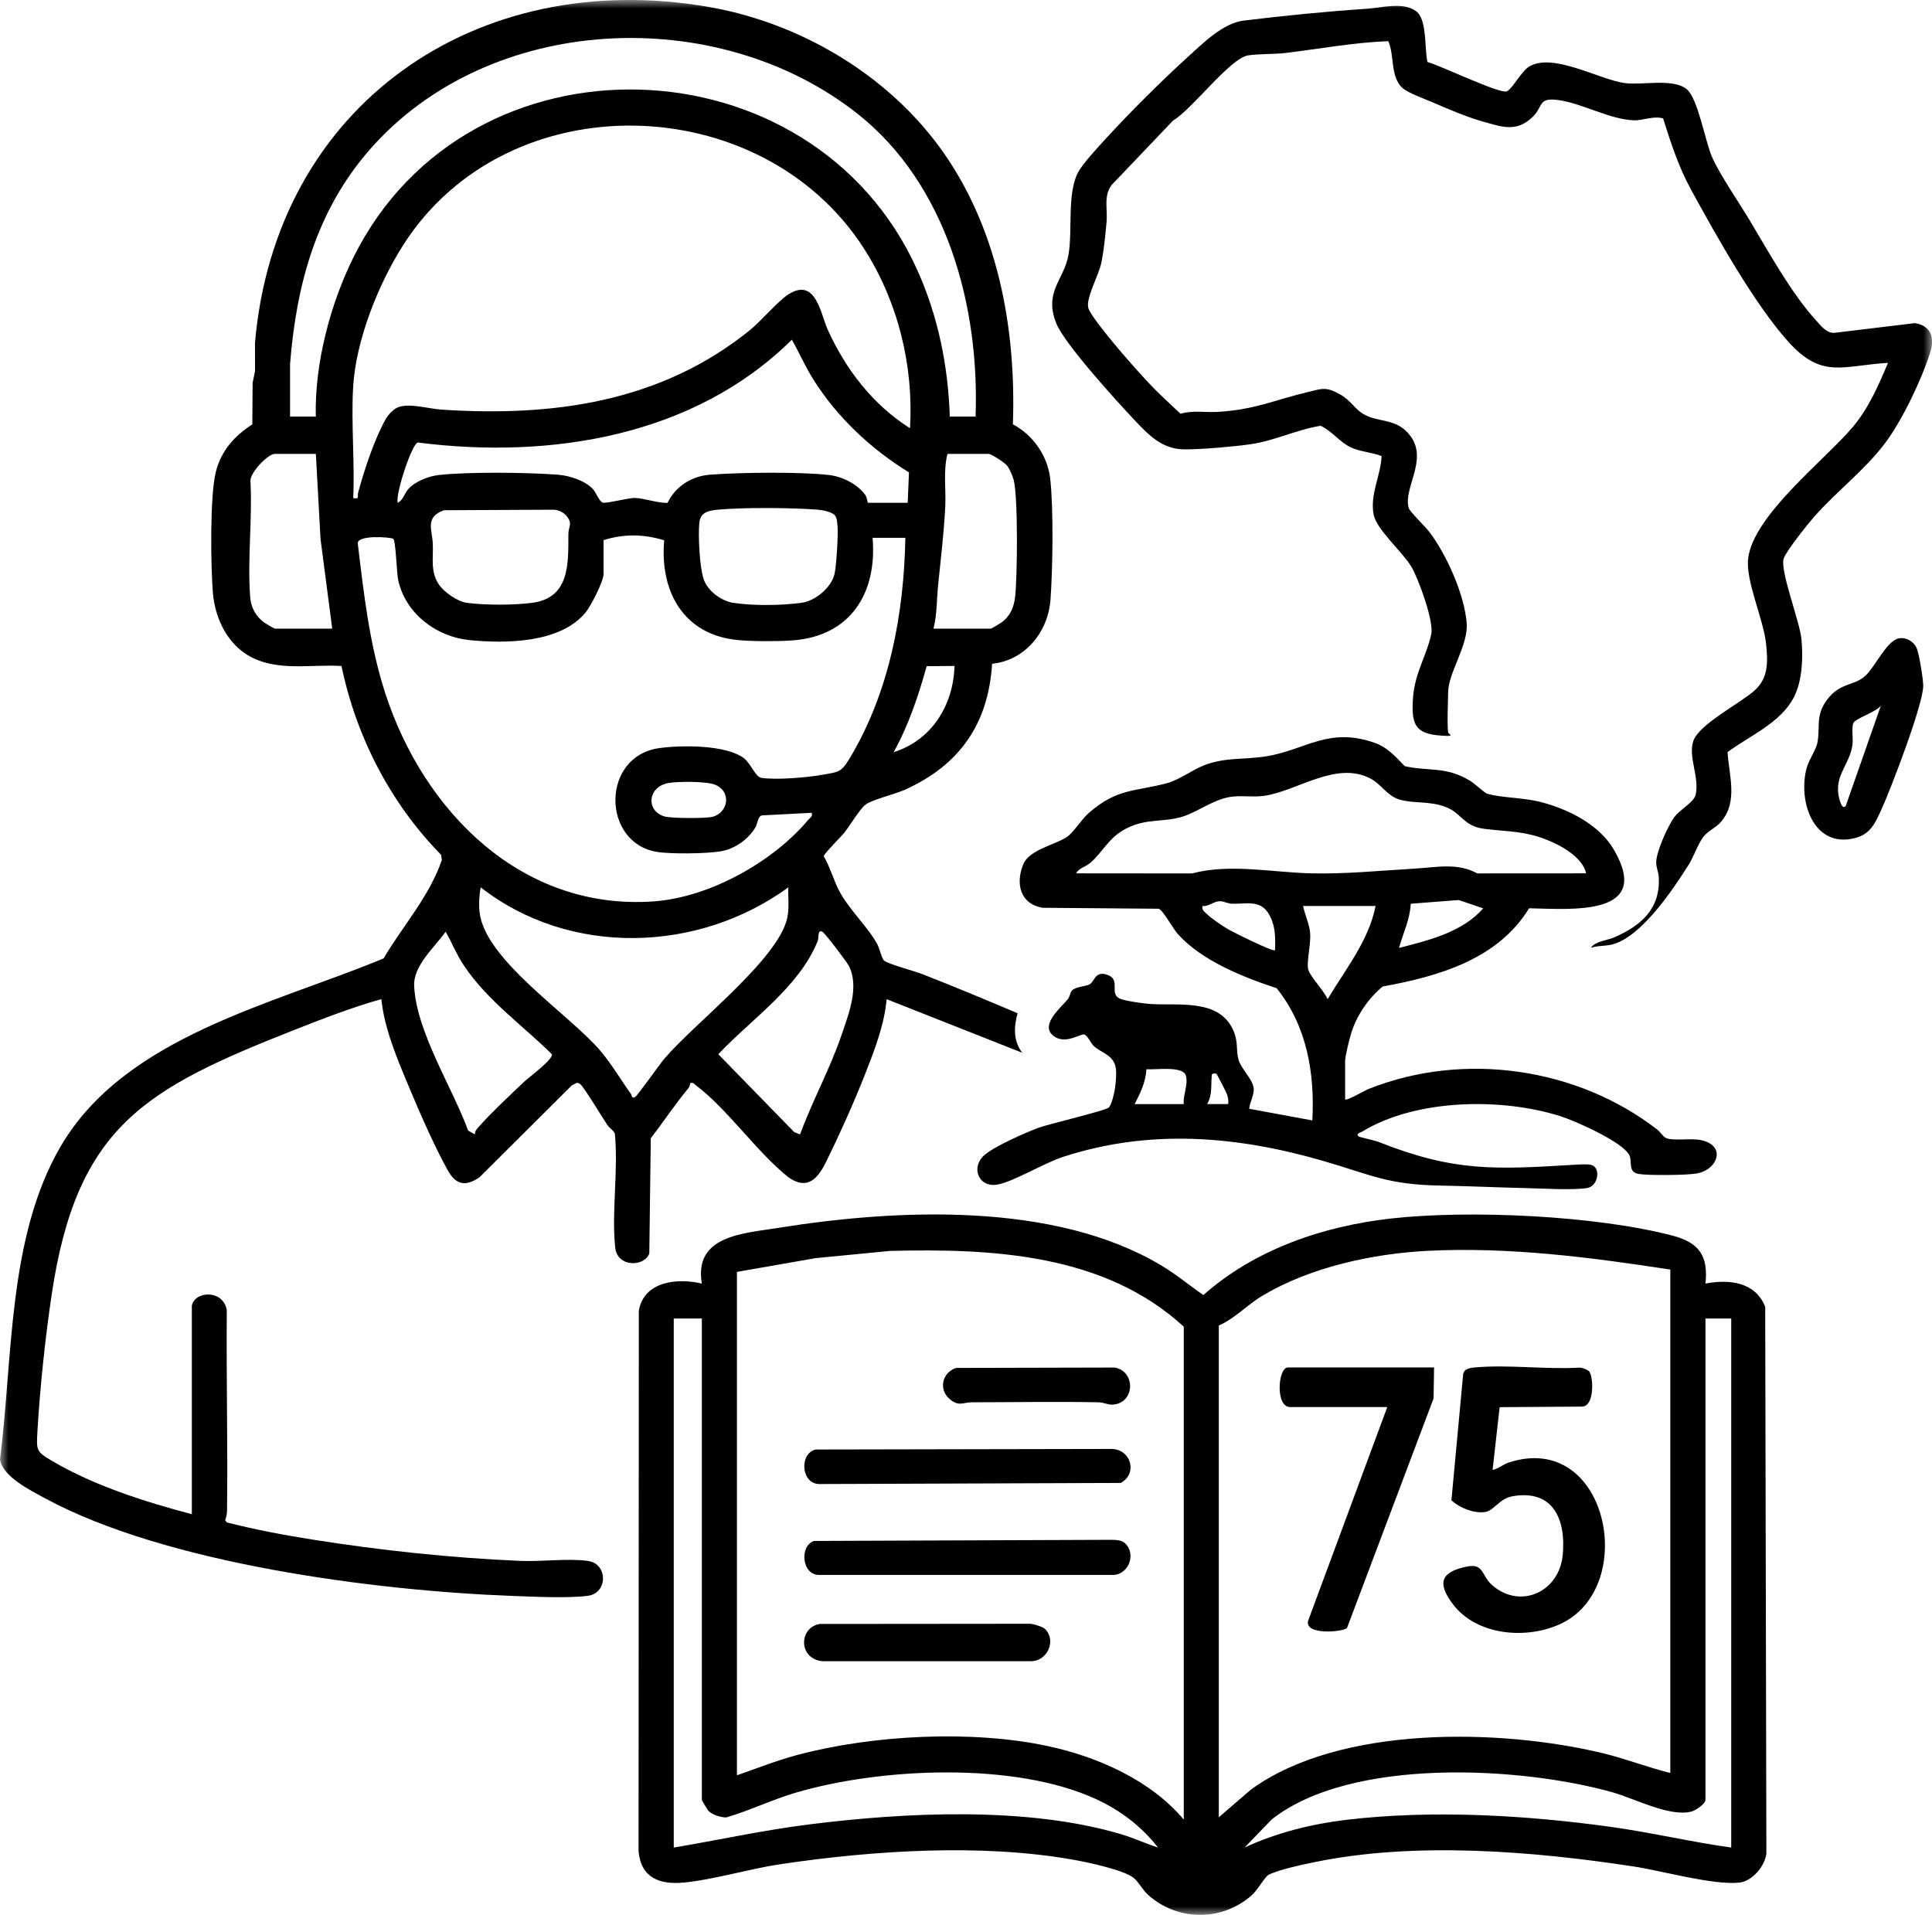
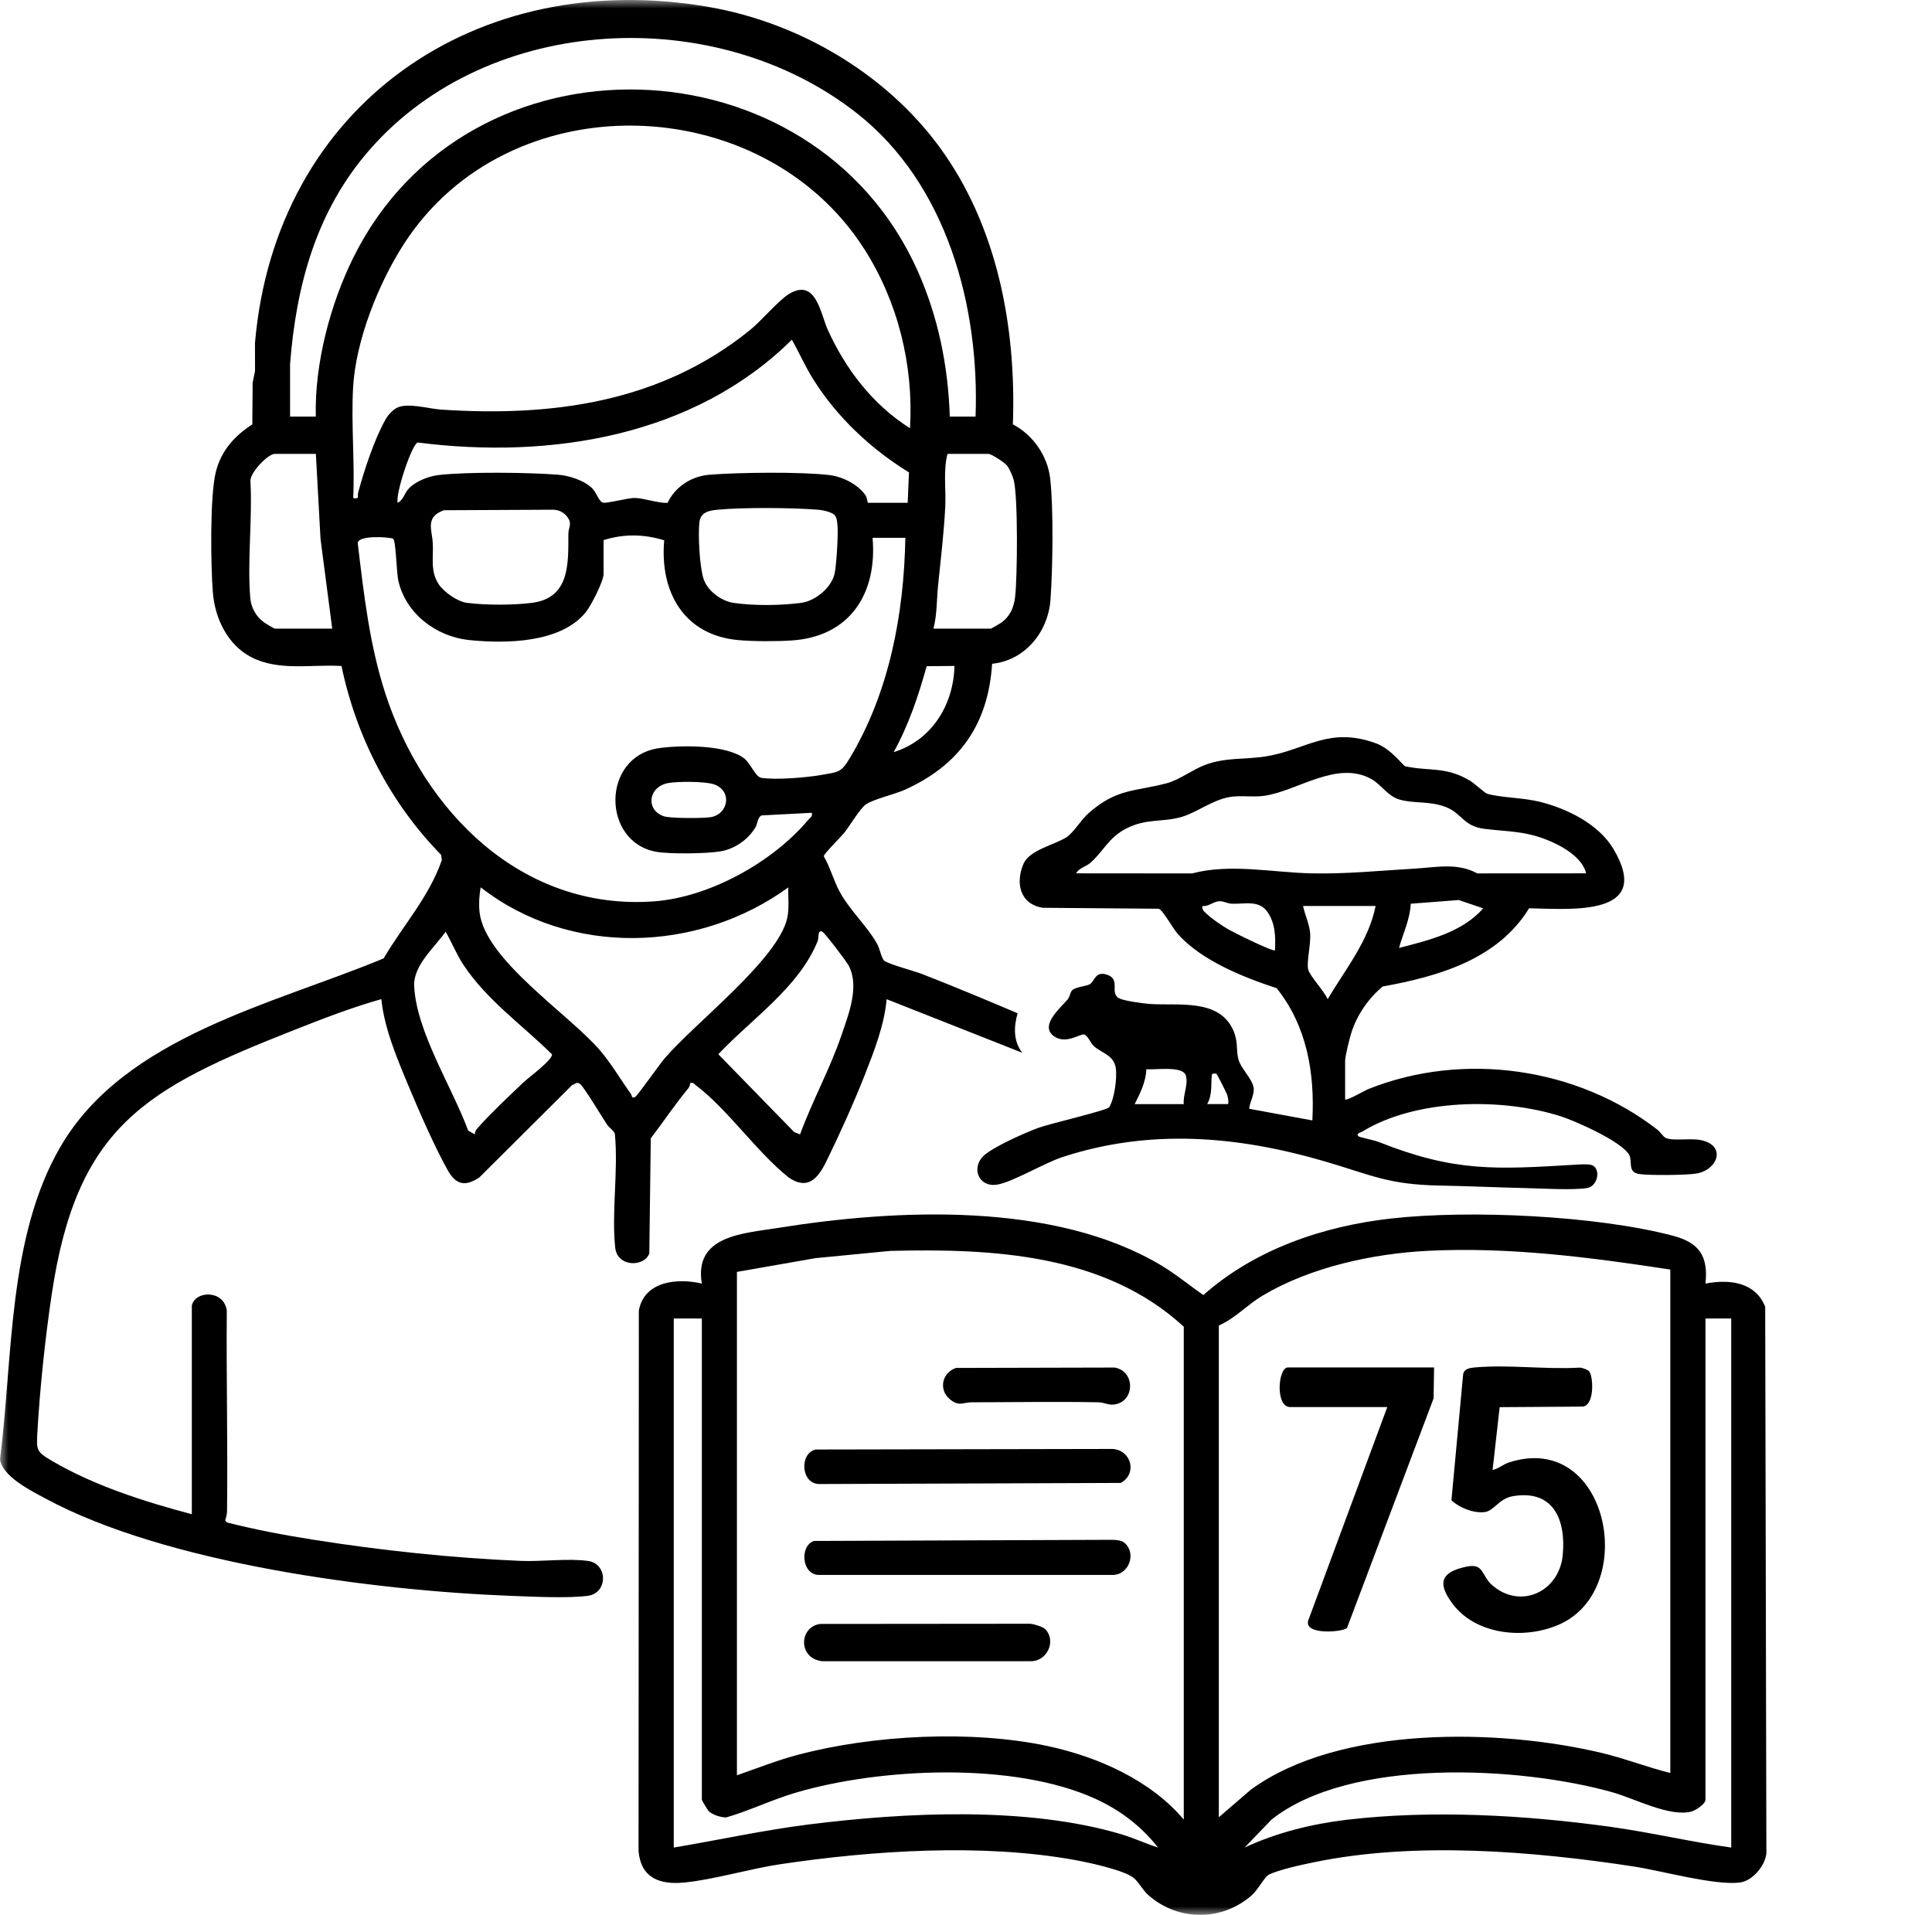
<svg xmlns="http://www.w3.org/2000/svg" width="113" height="112" viewBox="0 0 113 112" fill="none">
  <mask id="mask0_146_480" style="mask-type:luminance" maskUnits="userSpaceOnUse" x="0" y="0" width="113" height="112">
    <path d="M113 0H0V112H113V0Z" fill="white" />
  </mask>
  <g mask="url(#mask0_146_480)">
    <path d="M99.75 75.074C101.131 74.812 102.665 74.97 103.244 76.432L103.313 108.406C103.236 109.142 102.482 110.031 101.739 110.11C100.21 110.273 97.235 109.426 95.56 109.169C89.647 108.266 82.754 107.7 76.868 108.917C76.186 109.057 74.769 109.359 74.198 109.656C73.972 109.773 73.562 110.547 73.206 110.857C71.468 112.378 68.926 112.382 67.181 110.857C66.823 110.544 66.606 110.075 66.297 109.829C65.722 109.37 63.632 108.926 62.834 108.783C57.441 107.81 51.06 108.228 45.65 109.033C43.85 109.3 41.743 109.94 40.023 110.106C38.582 110.246 37.492 109.843 37.348 108.271L37.365 76.651C37.678 74.935 39.601 74.737 41.049 75.073C40.576 72.256 43.472 72.146 45.514 71.818C52.483 70.702 61.668 70.277 67.912 74.007C68.779 74.524 69.556 75.175 70.384 75.745C73.396 73.075 77.379 71.715 81.361 71.269C85.941 70.754 93.35 71.094 97.839 72.274C99.376 72.678 99.923 73.456 99.751 75.073L99.75 75.074ZM69.237 106.425V77.596C64.606 73.337 58.072 73.015 52.062 73.164L47.699 73.587L43.102 74.392V103.835C44.27 103.427 45.429 102.968 46.629 102.647C51.026 101.472 56.856 101.171 61.304 102.13C64.221 102.759 67.3 104.124 69.237 106.425ZM97.697 74.255C93.022 73.539 88.279 72.922 83.528 73.158C80.293 73.319 76.645 74.112 73.844 75.781C72.942 76.318 72.231 77.118 71.287 77.527V106.289L73.158 104.677C78.337 100.892 87.739 101.098 93.729 102.538C95.071 102.86 96.357 103.369 97.694 103.699V74.255H97.697ZM41.049 77.118H39.407V108.061C42.031 107.62 44.643 107.046 47.289 106.712C52.946 105.998 60.071 105.645 65.573 107.281C66.312 107.5 67.001 107.825 67.731 108.06C66.76 106.817 65.522 105.875 64.087 105.218C59.315 103.03 51.49 103.388 46.522 104.857C45.144 105.265 43.861 105.896 42.483 106.297C42.18 106.31 41.684 106.147 41.465 105.943C41.386 105.87 41.05 105.306 41.05 105.267V77.118H41.049ZM101.255 77.118H99.75V105.267C99.75 105.51 99.175 105.889 98.934 105.953C97.663 106.291 95.619 105.197 94.307 104.827C88.919 103.313 78.979 102.768 74.37 106.426L72.795 108.06C74.643 107.197 76.722 106.678 78.76 106.437C83.759 105.847 89.213 106.159 94.195 106.848C96.561 107.176 98.893 107.731 101.257 108.061V77.118H101.255Z" fill="black" />
    <path d="M87.713 82.301L87.299 85.977C87.667 85.895 87.892 85.652 88.283 85.528C94.036 83.694 95.859 92.787 91.317 94.958C89.315 95.914 86.37 95.677 84.97 93.817C84.044 92.585 84.272 91.94 85.785 91.629C86.815 91.417 86.627 92.159 87.293 92.73C88.952 94.151 91.198 93.09 91.402 90.955C91.599 88.9 90.865 87.108 88.49 87.509C87.655 87.651 87.388 88.381 86.822 88.441C86.165 88.511 85.366 88.193 84.892 87.749L85.578 80.377C85.638 80.047 85.978 80.005 86.266 79.979C88.222 79.803 90.434 80.109 92.42 79.989C92.581 80.012 92.9 80.115 92.977 80.251C93.202 80.642 93.251 82.251 92.535 82.27L87.711 82.303L87.713 82.301Z" fill="black" />
    <path d="M83.877 79.981L83.848 81.791L78.785 95.217C78.553 95.456 76.304 95.655 76.508 94.804L81.14 82.297H75.462C74.578 82.297 74.746 79.981 75.325 79.981H83.877Z" fill="black" />
    <path d="M47.714 84.78L65.067 84.747C66.183 84.815 66.53 86.206 65.55 86.735L47.955 86.799C46.841 86.832 46.729 84.997 47.714 84.778V84.78Z" fill="black" />
    <path d="M65.778 90.243C66.481 90.853 66.036 92.121 65.067 92.116H47.956C46.883 92.164 46.744 90.411 47.61 90.128L65.069 90.061C65.303 90.07 65.596 90.085 65.778 90.243Z" fill="black" />
    <path d="M61.128 95.282C61.809 95.963 61.243 97.184 60.278 97.161H48.092C46.674 97.012 46.718 95.166 47.964 94.982L60.278 94.971C60.49 94.994 60.994 95.148 61.128 95.282Z" fill="black" />
    <path d="M55.922 80.008L65.193 79.986C66.458 80.206 66.382 82.103 65.052 82.156C64.803 82.165 64.54 82.023 64.248 82.018C61.787 81.972 59.309 82.015 56.847 82.018C56.311 82.018 56.087 82.29 55.544 81.828C54.876 81.261 55.113 80.265 55.922 80.008Z" fill="black" />
    <path d="M78.678 64.304C78.766 64.398 79.828 63.78 80.047 63.692C85.595 61.481 92.247 62.431 96.944 66.078C97.112 66.209 97.274 66.478 97.424 66.553C97.82 66.751 98.887 66.557 99.484 66.683C100.983 66.995 100.483 68.41 99.241 68.635C98.672 68.739 96.418 68.758 95.852 68.664C95.189 68.553 95.484 67.95 95.303 67.575C94.93 66.8 92.165 65.573 91.298 65.295C87.852 64.19 82.825 64.262 79.678 66.184C79.587 66.239 79.238 66.311 79.498 66.485C79.548 66.517 80.395 66.696 80.63 66.789C85.084 68.556 87.468 68.403 92.153 68.121C92.407 68.106 92.876 68.072 93.092 68.141C93.641 68.317 93.477 69.375 92.837 69.484C92.007 69.624 90.209 69.511 89.275 69.491C87.607 69.454 85.885 69.372 84.225 69.342C81.154 69.285 80.225 68.727 77.447 67.916C72.366 66.436 67.255 66.003 62.149 67.673C61.047 68.033 59.203 69.16 58.292 69.291C57.244 69.443 56.799 68.323 57.511 67.62C58.042 67.096 59.956 66.255 60.715 65.972C61.342 65.737 64.748 64.944 64.869 64.764C65.18 64.297 65.346 63.027 65.261 62.471C65.144 61.691 64.406 61.592 63.965 61.172C63.785 61.001 63.611 60.545 63.402 60.503C63.175 60.457 62.264 61.147 61.576 60.553C60.845 59.922 62.045 58.939 62.457 58.438C62.581 58.288 62.598 58.037 62.699 57.932C62.921 57.702 63.538 57.698 63.757 57.556C64.025 57.38 64.057 56.796 64.721 57C65.622 57.279 64.825 58.11 65.504 58.411C65.808 58.546 66.871 58.692 67.248 58.72C68.894 58.836 71.298 58.381 72.132 60.26C72.442 60.957 72.275 61.393 72.443 61.994C72.577 62.472 73.222 63.084 73.317 63.588C73.395 64.007 73.095 64.441 73.064 64.85L76.758 65.532C76.904 62.761 76.441 60.012 74.67 57.799C72.713 57.155 70.29 56.194 68.888 54.629C68.607 54.315 68.011 53.221 67.771 53.151L60.984 53.095C59.656 52.873 59.385 51.664 59.857 50.536C60.206 49.702 61.704 49.411 62.384 48.964C62.807 48.685 63.224 47.947 63.692 47.541C65.347 46.1 66.35 46.311 68.248 45.809C68.971 45.618 69.746 45.018 70.464 44.746C71.692 44.28 72.825 44.438 74.058 44.237C76.392 43.857 77.723 42.465 80.49 43.48C81.364 43.801 82.077 44.794 82.184 44.817C83.589 45.124 84.55 44.813 85.967 45.656C86.237 45.817 86.852 46.388 86.977 46.423C87.829 46.666 89.075 46.65 90.06 46.895C91.668 47.296 93.517 48.204 94.382 49.677C96.693 53.612 91.938 53.177 89.436 53.123C87.604 56.111 84.147 57.104 80.869 57.7C80.038 58.394 79.379 59.347 79.045 60.382C78.937 60.716 78.674 61.772 78.674 62.056V64.304H78.678ZM92.77 51.081C92.551 50.126 91.303 49.445 90.443 49.107C89.146 48.597 88.139 48.642 86.831 48.479C85.582 48.325 85.517 47.571 84.559 47.2C83.614 46.834 82.681 47.011 81.85 46.763C81.142 46.553 80.798 45.886 80.19 45.554C78.17 44.456 75.858 46.284 73.924 46.549C73.262 46.639 72.579 46.508 71.936 46.614C70.923 46.782 70.026 47.507 69.133 47.774C68.007 48.111 67.066 47.845 65.858 48.466C64.828 48.995 64.511 49.837 63.766 50.471C63.487 50.71 63.108 50.764 62.942 51.08L69.72 51.086C71.954 50.493 74.398 51.028 76.692 51.081C78.72 51.128 80.708 50.922 82.713 50.806C84.039 50.729 85.233 50.446 86.406 51.084L92.772 51.08L92.77 51.081ZM86.751 53.128L85.319 52.641L82.513 52.858C82.47 53.768 82.065 54.587 81.825 55.444C83.57 54.995 85.522 54.529 86.751 53.128ZM74.572 55.58C74.611 54.809 74.595 54.011 74.141 53.352C73.639 52.62 72.818 52.888 72.039 52.856C71.803 52.847 71.579 52.712 71.353 52.711C70.986 52.709 70.706 53.031 70.33 52.992C70.283 53.229 70.454 53.329 70.601 53.471C70.876 53.737 71.451 54.123 71.793 54.327C72.088 54.506 74.466 55.689 74.572 55.58ZM80.457 52.99H76.215C76.323 53.517 76.575 54.014 76.626 54.557C76.688 55.199 76.401 56.294 76.516 56.708C76.632 57.123 77.451 57.962 77.652 58.441C78.692 56.685 80.05 55.04 80.457 52.99ZM69.237 64.577C69.181 64.042 69.523 63.419 69.353 62.894C69.168 62.325 67.556 62.587 67.051 62.537C67.021 63.263 66.692 63.946 66.363 64.579H69.237V64.577ZM71.15 62.805C71.141 62.794 70.891 62.748 70.878 62.873C70.815 63.437 70.923 64.029 70.605 64.576H71.836C71.858 64.385 71.831 64.21 71.772 64.026C71.732 63.9 71.206 62.872 71.149 62.805H71.15Z" fill="black" />
    <path d="M11.219 76.367C11.404 75.482 13.083 75.42 13.265 76.646C13.231 80.552 13.328 84.464 13.279 88.37C13.276 88.563 13.238 88.739 13.168 88.915L13.265 89.043C14.916 89.466 16.6 89.783 18.284 90.049C22.276 90.682 26.425 91.124 30.444 91.294C31.664 91.346 33.267 91.132 34.407 91.3C35.555 91.468 35.555 93.164 34.407 93.332C33.298 93.494 31.097 93.385 29.897 93.34C21.904 93.037 9.7 91.455 2.644 87.638C1.811 87.187 0.129 86.355 0.001 85.354C0.759 79.422 0.449 72.378 3.534 67.074C7.296 60.605 15.983 58.745 22.438 56.055C23.582 54.11 25.085 52.48 25.844 50.302L25.798 49.994C22.837 46.984 20.829 43.077 19.974 38.954C18.219 38.843 16.303 39.276 14.684 38.43C13.301 37.707 12.571 36.158 12.45 34.657C12.326 33.092 12.27 29.018 12.623 27.603C12.932 26.367 13.71 25.495 14.758 24.822L14.776 22.387L14.916 21.707L14.913 20.069C16.105 6.154 27.858 -1.973 41.487 0.413C46.733 1.332 51.772 4.286 54.924 8.565C58.338 13.201 59.445 19.139 59.242 24.818C60.417 25.438 61.271 26.656 61.424 27.988C61.625 29.748 61.573 33.259 61.442 35.069C61.306 36.955 59.963 38.626 58.027 38.824C57.803 42.357 56.115 44.76 52.909 46.198C52.317 46.462 51.038 46.756 50.628 47.06C50.286 47.315 49.712 48.288 49.393 48.692C49.197 48.94 48.218 49.902 48.179 50.076C48.555 50.724 48.748 51.471 49.096 52.128C49.679 53.226 50.765 54.213 51.315 55.233C51.46 55.503 51.565 56.07 51.72 56.192C51.973 56.393 53.498 56.8 53.944 56.974C55.815 57.706 57.671 58.479 59.519 59.264C59.291 60.054 59.264 60.905 59.793 61.575L51.857 58.441C51.731 59.93 51.138 61.45 50.593 62.839C49.941 64.496 49.111 66.34 48.325 67.94C47.838 68.93 47.234 69.641 46.118 68.861C44.264 67.382 42.547 64.866 40.708 63.483C40.59 63.394 40.568 63.297 40.365 63.349C40.365 63.48 40.312 63.589 40.231 63.687C39.459 64.622 38.8 65.618 38.063 66.577L37.977 73.307C37.717 74.097 36.104 74.151 35.981 72.962C35.765 70.864 36.172 68.437 35.961 66.303C35.867 66.088 35.643 65.98 35.517 65.791C35.25 65.396 34.144 63.558 33.938 63.409C33.873 63.363 33.813 63.327 33.729 63.338L33.449 63.477L28.043 68.86C27.196 69.432 26.654 69.291 26.173 68.421C25.373 66.976 24.523 65.02 23.88 63.48C23.215 61.885 22.48 60.155 22.304 58.438C20.578 58.924 18.877 59.584 17.206 60.243C8.511 63.67 4.495 65.858 3.026 75.697C2.645 78.245 2.337 81.173 2.189 83.723C2.124 84.845 2.123 84.905 3.054 85.453C5.513 86.897 8.47 87.838 11.22 88.564V76.365L11.219 76.367ZM57.059 24.365C57.301 17.925 55.38 10.775 50.146 6.646C41.932 0.164 28.615 0.752 21.62 8.758C18.507 12.321 17.33 16.646 16.965 21.297V24.365H18.471C18.393 21.294 19.31 17.795 20.677 15.043C27.407 1.495 47.555 2.193 53.662 15.819C54.874 18.523 55.455 21.404 55.552 24.365H57.059ZM53.225 25.046C53.443 21.384 52.524 17.651 50.547 14.56C44.559 5.196 29.723 4.784 23.613 14.287C22.13 16.595 20.809 19.91 20.653 22.653C20.533 24.77 20.755 27.004 20.66 29.134C21.059 29.198 20.885 29.047 20.948 28.813C21.301 27.498 21.885 25.724 22.546 24.538C22.687 24.285 22.96 23.978 23.221 23.849C23.854 23.537 25.068 23.908 25.79 23.956C32.334 24.391 38.63 23.533 43.851 19.318C44.521 18.778 45.517 17.592 46.117 17.214C47.721 16.204 47.988 18.342 48.411 19.278C49.461 21.601 51.053 23.676 53.224 25.046H53.225ZM53.09 29.408L53.164 27.63C50.924 26.248 48.959 24.406 47.558 22.172C47.089 21.426 46.748 20.632 46.315 19.868C40.609 25.522 32.193 26.876 24.435 25.881C24.095 25.951 23.119 28.888 23.26 29.407C23.579 29.261 23.664 28.84 23.886 28.599C24.299 28.149 25.064 27.851 25.666 27.783C27.377 27.589 30.885 27.629 32.638 27.765C33.306 27.817 34.206 28.107 34.675 28.599C34.853 28.786 35.051 29.339 35.252 29.396C35.487 29.463 36.741 29.113 37.144 29.126C37.712 29.145 38.445 29.426 39.042 29.414C39.507 28.448 40.449 27.847 41.521 27.764C43.262 27.63 46.799 27.587 48.493 27.783C49.266 27.873 50.154 28.314 50.611 28.95C50.721 29.105 50.739 29.407 50.764 29.407H53.09V29.408ZM18.471 26.546H16.077C15.679 26.546 14.639 27.621 14.647 28.12C14.771 30.332 14.461 32.75 14.635 34.936C14.683 35.545 14.966 36.063 15.47 36.422C15.561 36.486 16.043 36.769 16.079 36.769H19.431L18.747 31.523L18.474 26.547L18.471 26.546ZM54.595 36.769H57.948C57.983 36.769 58.466 36.486 58.556 36.422C59.072 36.057 59.3 35.536 59.372 34.916C59.507 33.754 59.548 29.068 59.29 28.072C59.231 27.843 59.045 27.415 58.901 27.233C58.757 27.052 57.989 26.547 57.811 26.547H55.417C55.161 27.551 55.337 28.595 55.287 29.62C55.21 31.157 55.024 32.707 54.867 34.246C54.782 35.082 54.81 35.94 54.596 36.771L54.595 36.769ZM25.957 29.845C24.842 30.247 25.279 30.994 25.314 31.792C25.353 32.63 25.161 33.42 25.661 34.173C25.962 34.627 26.761 35.189 27.307 35.259C28.419 35.4 30.005 35.402 31.119 35.259C33.343 34.974 33.239 32.937 33.243 31.241C33.243 30.811 33.494 30.652 33.178 30.23C32.986 29.972 32.69 29.82 32.364 29.812L25.957 29.843V29.845ZM48.815 30.122C48.629 29.938 48.097 29.831 47.829 29.811C46.311 29.691 43.435 29.67 41.937 29.816C41.401 29.868 40.968 29.989 40.905 30.561C40.823 31.305 40.919 33.17 41.154 33.87C41.39 34.57 42.198 35.159 42.905 35.262C44.135 35.438 45.628 35.417 46.853 35.262C47.682 35.157 48.644 34.364 48.818 33.538C48.919 33.061 49.025 31.346 48.989 30.834C48.975 30.624 48.963 30.27 48.813 30.123L48.815 30.122ZM35.302 31.589V33.566C35.302 33.997 34.572 35.423 34.265 35.803C32.803 37.614 29.599 37.655 27.448 37.437C25.502 37.239 23.721 35.876 23.293 33.944C23.193 33.495 23.156 31.62 22.995 31.514C22.835 31.407 20.86 31.275 20.927 31.795C21.279 34.746 21.615 37.722 22.537 40.559C24.775 47.442 30.498 53.278 38.245 52.72C41.49 52.487 45.207 50.418 47.275 47.948C47.391 47.812 47.537 47.772 47.48 47.539L44.555 47.692C44.306 47.776 44.317 48.182 44.177 48.406C43.743 49.111 42.981 49.65 42.15 49.793C41.319 49.936 39.2 49.957 38.412 49.825C35.188 49.283 35.143 44.238 38.552 43.757C39.84 43.575 42.451 43.555 43.505 44.342C43.913 44.648 44.175 45.441 44.536 45.496C45.392 45.627 47.173 45.48 48.059 45.322C49.025 45.15 49.183 45.206 49.693 44.36C52.014 40.498 52.87 35.917 52.953 31.455H51.036C51.315 34.698 49.73 37.228 46.322 37.458C45.431 37.519 44.068 37.519 43.183 37.438C39.99 37.15 38.581 34.604 38.848 31.601C37.644 31.235 36.506 31.216 35.3 31.591L35.302 31.589ZM55.826 38.95L54.199 38.965C53.718 40.699 53.143 42.414 52.268 43.993C54.496 43.301 55.771 41.228 55.826 38.95ZM39.096 45.797C37.895 46.008 37.749 47.405 38.851 47.749C39.236 47.869 41.223 47.873 41.636 47.782C42.586 47.572 42.831 46.297 41.809 45.892C41.306 45.693 39.659 45.697 39.096 45.797ZM46.11 51.9C40.828 55.743 33.324 55.965 28.117 51.9C28.026 52.342 28 52.885 28.047 53.333C28.336 56.123 33.276 59.31 35.098 61.439C35.75 62.2 36.317 63.17 36.91 63.994C36.958 64.061 36.928 64.271 37.145 64.166C37.274 64.105 38.582 62.244 38.859 61.919C40.635 59.836 45.533 56.098 46.048 53.678C46.173 53.09 46.085 52.489 46.108 51.898L46.11 51.9ZM27.774 66.348C27.771 66.176 27.866 66.057 27.974 65.936C28.748 65.064 29.79 64.094 30.646 63.279C30.908 63.03 32.352 61.968 32.283 61.663C30.545 59.949 28.485 58.507 27.114 56.444C26.703 55.825 26.43 55.134 26.065 54.492C25.417 55.415 24.166 56.469 24.224 57.676C24.353 60.359 26.465 63.615 27.382 66.128L27.774 66.349V66.348ZM46.795 66.348C47.517 64.372 48.549 62.518 49.226 60.522C49.646 59.283 50.271 57.717 49.646 56.489C49.52 56.242 48.234 54.552 48.094 54.49C47.801 54.359 47.903 54.85 47.826 55.038C46.739 57.744 43.954 59.598 42.013 61.661L46.451 66.213L46.793 66.348H46.795Z" fill="black" />
-     <path d="M84.699 42.834C84.707 42.915 85.055 43.056 84.629 43.042C82.838 42.987 82.516 42.528 82.646 40.788C82.754 39.347 83.465 38.291 83.714 37.078C83.868 36.331 82.968 33.843 82.537 33.128C82.029 32.283 80.532 30.987 80.35 30.127C80.101 28.955 80.756 27.832 80.809 26.677C80.223 26.441 79.582 26.436 78.996 26.161C78.357 25.861 77.89 25.195 77.238 24.903C75.833 25.129 74.539 25.787 73.124 25.985C72.099 26.13 70.324 26.28 69.307 26.284C67.947 26.289 67.151 25.41 66.293 24.502C65.277 23.425 62.247 20.089 61.78 18.912C61.032 17.033 62.258 16.37 62.502 14.858C62.735 13.415 62.408 11.328 63.051 10.089C63.31 9.588 64.229 8.6 64.651 8.139C66.077 6.577 67.942 4.724 69.509 3.299C70.398 2.49 71.55 1.35 72.742 1.204C75.126 0.912 77.585 0.67 79.982 0.509C80.82 0.453 82.092 0.092 82.835 0.662C83.48 1.159 83.309 2.844 83.488 3.624C84.17 3.803 87.742 5.51 88.126 5.345C88.452 5.204 88.975 4.189 89.415 3.909C90.795 3.031 93.544 4.665 95.04 4.86C96.074 4.995 97.85 4.564 98.652 5.215C99.309 5.75 99.735 8.27 100.136 9.188C100.58 10.204 101.751 11.904 102.377 12.954C103.466 14.779 104.775 17.146 106.185 18.703C106.487 19.037 106.848 19.531 107.342 19.461L111.998 18.899C112.955 19.052 113.165 19.762 112.893 20.619C112.393 22.204 111.262 24.579 110.265 25.906C109.061 27.506 107.426 28.729 106.112 30.22C105.733 30.651 104.471 32.224 104.325 32.672C104.096 33.372 105.264 36.337 105.364 37.378C105.464 38.419 105.426 39.79 104.93 40.763C104.156 42.283 102.365 43.009 101.043 43.989C101.125 45.378 101.676 46.897 100.646 48.082C100.346 48.427 99.88 48.602 99.614 48.962C99.299 49.392 99.067 50.102 98.769 50.574C97.856 52.026 95.988 54.815 94.288 55.243C93.888 55.344 93.445 55.299 93.048 55.438C93.321 55.037 93.978 55.015 94.415 54.824C95.995 54.135 97.133 53.146 97.018 51.279C97.001 51.009 96.878 50.758 96.87 50.465C96.852 49.851 97.542 48.335 97.913 47.812C98.242 47.348 99.075 46.932 99.178 46.482C99.408 45.467 98.726 44.249 99.039 43.343C99.384 42.343 101.785 41.141 102.629 40.379C103.441 39.643 103.403 38.702 103.296 37.663C103.148 36.21 102.077 33.952 102.25 32.641C102.584 30.099 106.748 26.898 108.371 24.97C109.293 23.875 109.88 22.527 110.425 21.224C107.78 21.376 106.576 22.185 104.607 19.999C102.604 17.776 100.375 13.773 98.906 11.092C98.174 9.753 97.731 8.375 97.272 6.926C96.729 6.76 96.063 7.052 95.592 7.038C94.18 7 92.537 6.043 91.165 5.855C89.924 5.684 90.301 6.206 89.631 6.848C88.691 7.749 87.852 7.424 86.752 7.116C85.823 6.857 84.771 6.409 83.881 6.023C83.407 5.817 82.358 5.444 82.027 5.144C81.299 4.484 81.57 3.207 81.198 2.406C79.178 2.486 77.19 2.856 75.192 3.097C74.522 3.178 73.685 3.14 73.006 3.238C71.957 3.388 69.698 6.427 68.618 7.043L65.017 10.82C64.531 11.47 64.791 12.242 64.722 12.98C64.654 13.718 64.566 14.668 64.409 15.394C64.251 16.125 63.52 17.405 63.648 17.993C63.732 18.37 64.817 19.683 65.133 20.066C65.725 20.784 66.478 21.636 67.112 22.32C67.721 22.975 68.396 23.587 69.046 24.199C69.753 23.991 70.494 24.132 71.221 24.09C73.389 23.964 74.506 23.407 76.488 22.93C77.359 22.72 77.553 22.608 78.394 23.075C78.952 23.384 79.271 23.938 79.723 24.206C80.649 24.753 81.712 24.42 82.509 25.52C83.528 26.925 82.051 28.579 82.396 29.721C82.458 29.923 83.388 30.829 83.6 31.11C84.614 32.448 85.648 34.764 85.785 36.441C85.89 37.737 84.698 39.354 84.698 40.514C84.698 41.244 84.626 42.129 84.698 42.83L84.699 42.834Z" fill="black" />
-     <path d="M111.069 37.335C111.48 37.254 111.932 37.522 112.098 37.895C112.25 38.237 112.485 39.713 112.487 40.109C112.492 41.188 110.59 46.15 110.036 47.359C109.694 48.108 109.414 48.769 108.542 49.005C106.085 49.673 105.142 46.889 105.668 44.916C105.79 44.457 106.205 43.872 106.287 43.488C106.49 42.544 106.148 41.881 106.863 40.926C107.613 39.923 108.387 40.132 109.056 39.567C109.669 39.048 110.325 37.479 111.066 37.335H111.069ZM107.958 47.129L110.012 41.267C109.75 41.654 108.486 42.019 108.39 42.309C108.286 42.626 108.406 43.206 108.339 43.622C108.141 44.843 107.124 45.471 107.653 46.96C107.716 47.134 107.828 47.294 107.958 47.129Z" fill="black" />
  </g>
</svg>